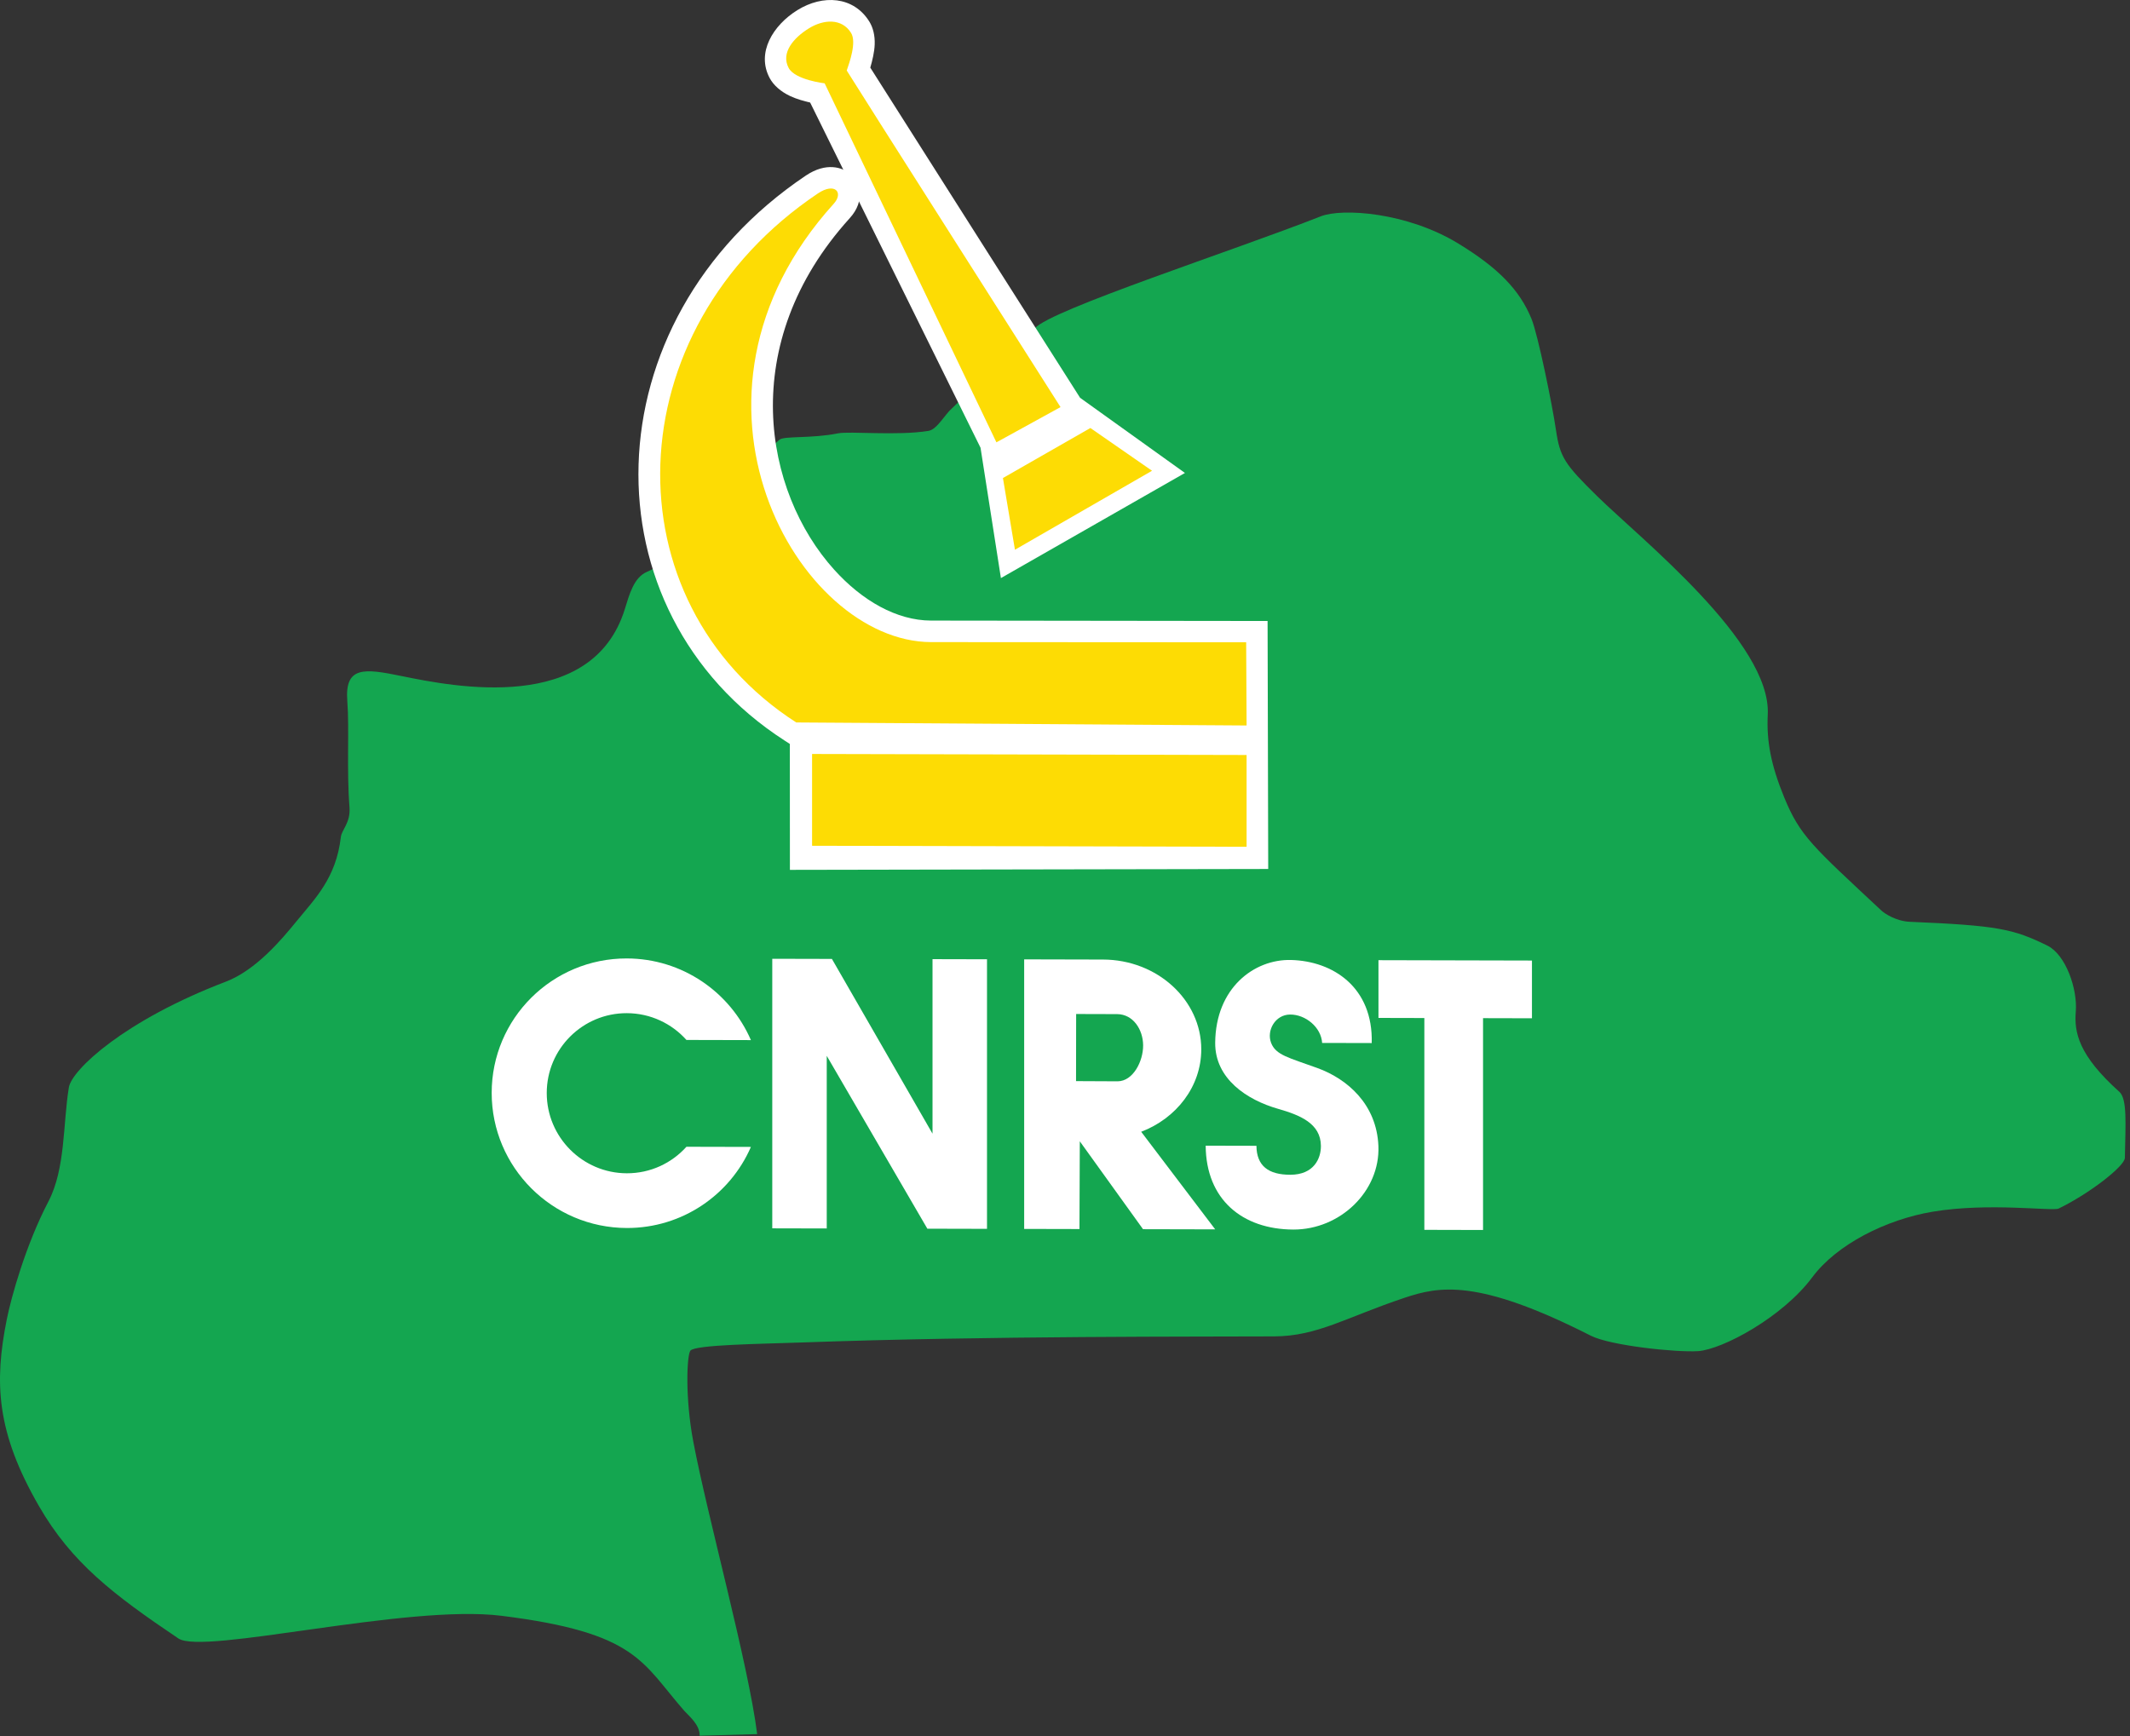
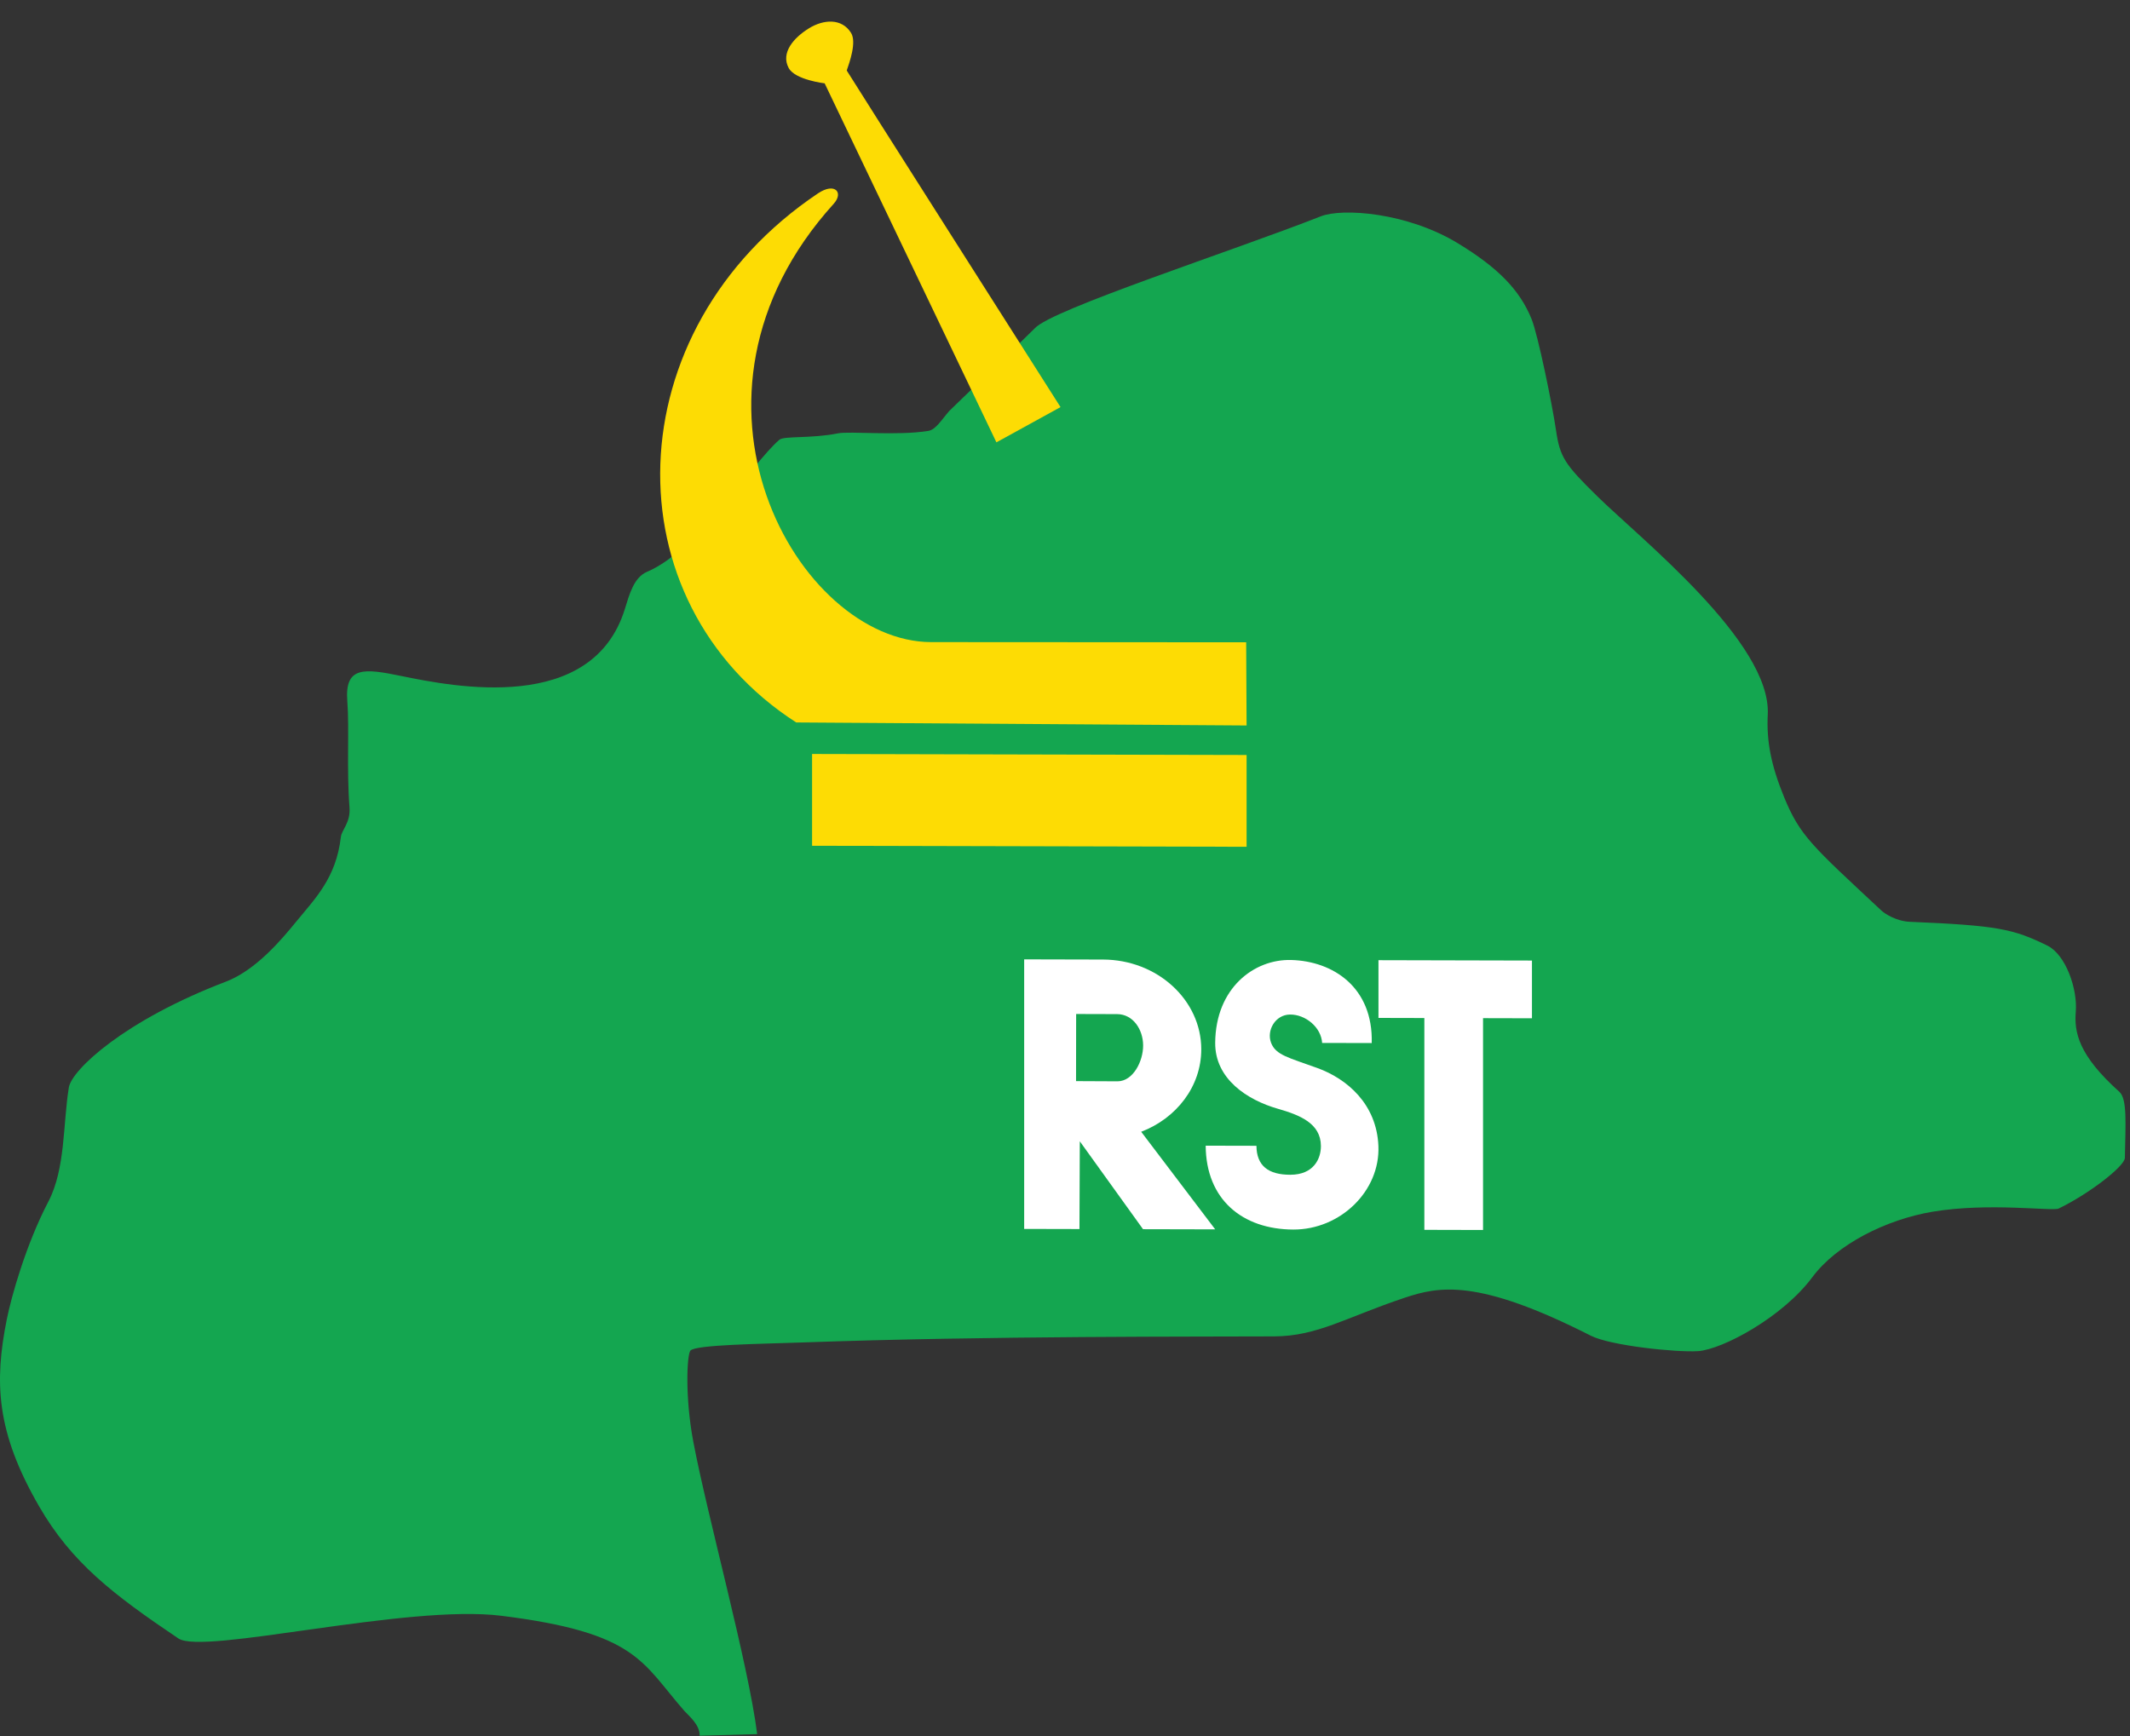
<svg xmlns="http://www.w3.org/2000/svg" xmlns:ns1="http://www.serif.com/" width="100%" height="100%" viewBox="0 0 368 300" version="1.1" xml:space="preserve" style="fill-rule:evenodd;clip-rule:evenodd;stroke-linejoin:round;stroke-miterlimit:2;">
  <rect x="0" y="0" width="368" height="300" fill="#333333" stroke="none" />
  <g id="logo-CNRST-vectorisé" ns1:id="logo CNRST vectorisé">
    <path d="M130.816,299.664c-1.52,-12.155 -8.622,-37.732 -11.044,-50.58c-1.432,-7.595 -1.101,-14.873 -0.497,-15.678c0.783,-1.044 12.35,-1.166 19.249,-1.416c32.062,-1.164 69.891,-0.982 81.634,-1.052c7.489,-0.045 12.348,-3.271 22.484,-6.663c5.98,-2.002 12.663,-3.386 32.206,6.545c3.381,1.718 14.764,2.908 18.512,2.666c4.194,-0.271 14.6,-5.847 19.746,-12.765c4.232,-5.689 12.76,-9.982 20.8,-11.33c9.734,-1.633 20.737,-0.044 21.771,-0.547c5.361,-2.606 11.412,-7.332 11.437,-8.756c0.103,-5.823 0.44,-10.169 -0.953,-11.416c-7.075,-6.333 -7.819,-10.295 -7.528,-13.862c0.321,-3.942 -1.751,-9.854 -4.915,-11.406c-5.928,-2.906 -8.642,-3.469 -23.73,-4.11c-2.459,-0.105 -4.418,-1.459 -4.926,-1.933c-11.915,-11.133 -14.068,-12.877 -16.827,-19.621c-2.24,-5.477 -3.052,-9.606 -2.82,-14.268c0.621,-12.443 -21.919,-30.316 -29.484,-37.744c-5.614,-5.511 -6.421,-6.728 -7.107,-11.426c-0.638,-4.361 -3.108,-16.452 -4.223,-19.189c-2.024,-4.968 -5.71,-8.807 -12.711,-13.065c-8.786,-5.345 -19.965,-6.136 -23.703,-4.664c-15.16,5.969 -46.536,16.103 -49.402,19.344c-0.506,0.571 -14.54,14.013 -14.799,14.309c-1.29,1.476 -2.31,3.216 -3.6,3.425c-5.377,0.873 -13.59,0.013 -15.629,0.426c-4.542,0.919 -9.301,0.417 -10.094,1.098c-4.856,4.167 -13.988,19.067 -22.885,22.831c-2.302,0.975 -3.067,4.008 -3.836,6.47c-5.667,18.136 -29.479,13.405 -38.614,11.529c-6.421,-1.319 -9.801,-1.725 -9.322,4.374c0.37,4.709 -0.139,11.713 0.376,18.336c0.204,2.625 -1.353,3.888 -1.492,5.107c-0.811,7.12 -4.49,10.682 -7.788,14.721c-2.36,2.892 -6.859,8.295 -12.093,10.289c-17.485,6.663 -26.612,15.214 -27.115,18.282c-1.027,6.275 -0.565,14.016 -3.528,19.697c-3.948,7.571 -6.427,16.57 -7.178,20.293c-2.214,10.977 -1.844,19.557 5.554,32.367c5.626,9.743 12.754,15.229 24.078,22.855c4.311,2.904 39.444,-5.959 55.789,-3.921c23.496,2.929 24.258,8.029 31.62,16.434c0.687,0.785 2.72,2.378 2.646,4.297l9.941,-0.283Z" style="fill:#14a650;" />
    <path d="M246.085,175.923l0,36.604l10.14,0.024l-0,-36.605l8.45,0.02l-0,-9.977l-26.518,-0.062l0,9.977l7.928,0.019Z" style="fill:#fff;" />
    <path d="M190.564,165.817l-13.619,-0.032l0,46.582l9.553,0.022l0.059,-15.164l10.922,15.189l12.47,0.029l-12.786,-16.863c6.097,-2.336 10.38,-7.832 10.38,-14.243c0,-8.544 -7.608,-15.499 -16.979,-15.52Zm-4.639,9.411l-0.017,11.598l7.184,0.034c2.674,-0.016 4.427,-3.464 4.407,-6.226c-0.02,-2.72 -1.718,-5.356 -4.469,-5.386l-7.105,-0.02Z" style="fill:#fff;" />
    <path d="M228.426,180.227l8.567,0.02c0.254,-9.623 -6.666,-14.167 -13.943,-14.355c-6.355,-0.164 -13.02,4.816 -13.101,14.292c-0.054,6.253 5.512,9.896 10.836,11.42c3.766,1.079 7.406,2.507 7.428,6.423c0.013,2.193 -1.234,4.974 -5.27,4.979c-3.789,0.005 -5.837,-1.521 -5.869,-5.005l-8.768,-0.02c0.059,9.318 6.355,14.469 15.151,14.494c8.1,0.022 15.001,-6.642 14.69,-14.425c-0.291,-7.27 -5.434,-11.633 -10.532,-13.482c-4.978,-1.806 -7.2,-2.233 -8.009,-4.362c-0.813,-2.138 0.721,-4.861 3.266,-4.887c2.687,-0.027 5.394,2.211 5.554,4.908Z" style="fill:#fff;" />
-     <path d="M143.73,165.708l-10.306,-0.024l-0,46.582l9.413,0.021l0,-29.829l17.382,29.87l10.306,0.024l0,-46.582l-9.414,-0.022l0,30.161l-17.381,-30.201Z" style="fill:#fff;" />
-     <path d="M129.735,198.195c-3.586,8.261 -11.84,14.034 -21.44,14.012c-12.886,-0.03 -23.347,-10.49 -23.347,-23.345c-0,-12.854 10.461,-23.266 23.347,-23.236c9.6,0.022 17.854,5.834 21.44,14.111l-11.138,-0.026c-2.534,-2.832 -6.212,-4.619 -10.302,-4.629c-7.635,-0.017 -13.834,6.167 -13.834,13.802c-0,7.636 6.199,13.849 13.834,13.867c4.09,0.009 7.768,-1.761 10.303,-4.582l11.137,0.026Z" style="fill:#fff;" />
-     <path d="M150.36,11.685c0.359,-1.217 0.715,-2.706 0.761,-4.017c0.055,-1.54 -0.287,-2.915 -0.932,-3.949c-2.734,-4.384 -8.034,-4.691 -12.416,-1.974c-4.214,2.612 -7.143,7.354 -4.793,11.75c0.662,1.239 1.927,2.35 3.538,3.105c1.114,0.521 2.399,0.882 3.451,1.118c0,-0 29.437,59.654 29.437,59.654l3.522,22.524l31.794,-18.165l-18.114,-12.988c-0,-0 -31.087,-48.882 -36.153,-56.907l-0.095,-0.151Z" style="fill:#fff;" />
-     <path d="M219,107.313l0.11,42.853l-82.637,0.152l-0.012,-21.761l-0.911,-0.587c-34.615,-22.306 -33.873,-72.414 3.681,-97.632c3.518,-2.363 6.32,-1.405 7.599,-0.327c1.722,1.452 2.792,4.585 -0.026,7.697c-19.656,21.709 -14.793,47.3 -2.697,60.723c4.837,5.368 10.803,8.797 16.751,8.811l58.142,0.071Z" style="fill:#fff;" />
    <path d="M215.373,130.467l-75.07,-0.174l0,15.862l75.07,0.175l-0,-15.863Z" style="fill:#fddc04;" />
    <path d="M144.045,35.208c-30.381,33.555 -6.174,75.7 16.813,75.753l54.443,0.031l0.072,14.376l-77.813,-0.523c-32.417,-20.889 -31.42,-67.802 3.749,-91.418c2.943,-1.977 4.485,-0.151 2.736,1.781Z" style="fill:#fddc04;" />
-     <path d="M173.277,82.607l15.108,-8.645l10.653,7.388l-23.686,13.648l-2.075,-12.391Z" style="fill:#fddc04;" />
    <path d="M172.15,76.44l-29.675,-62.04c-0,-0 -5.112,-0.586 -6.216,-2.652c-1.421,-2.659 0.93,-5.261 3.479,-6.841c2.558,-1.586 5.701,-1.784 7.297,0.774c0.997,1.6 -0.264,5.109 -0.744,6.503c-0.055,0.013 36.936,58.166 36.936,58.166l-11.077,6.09Z" style="fill:#fddc04;" />
  </g>
</svg>